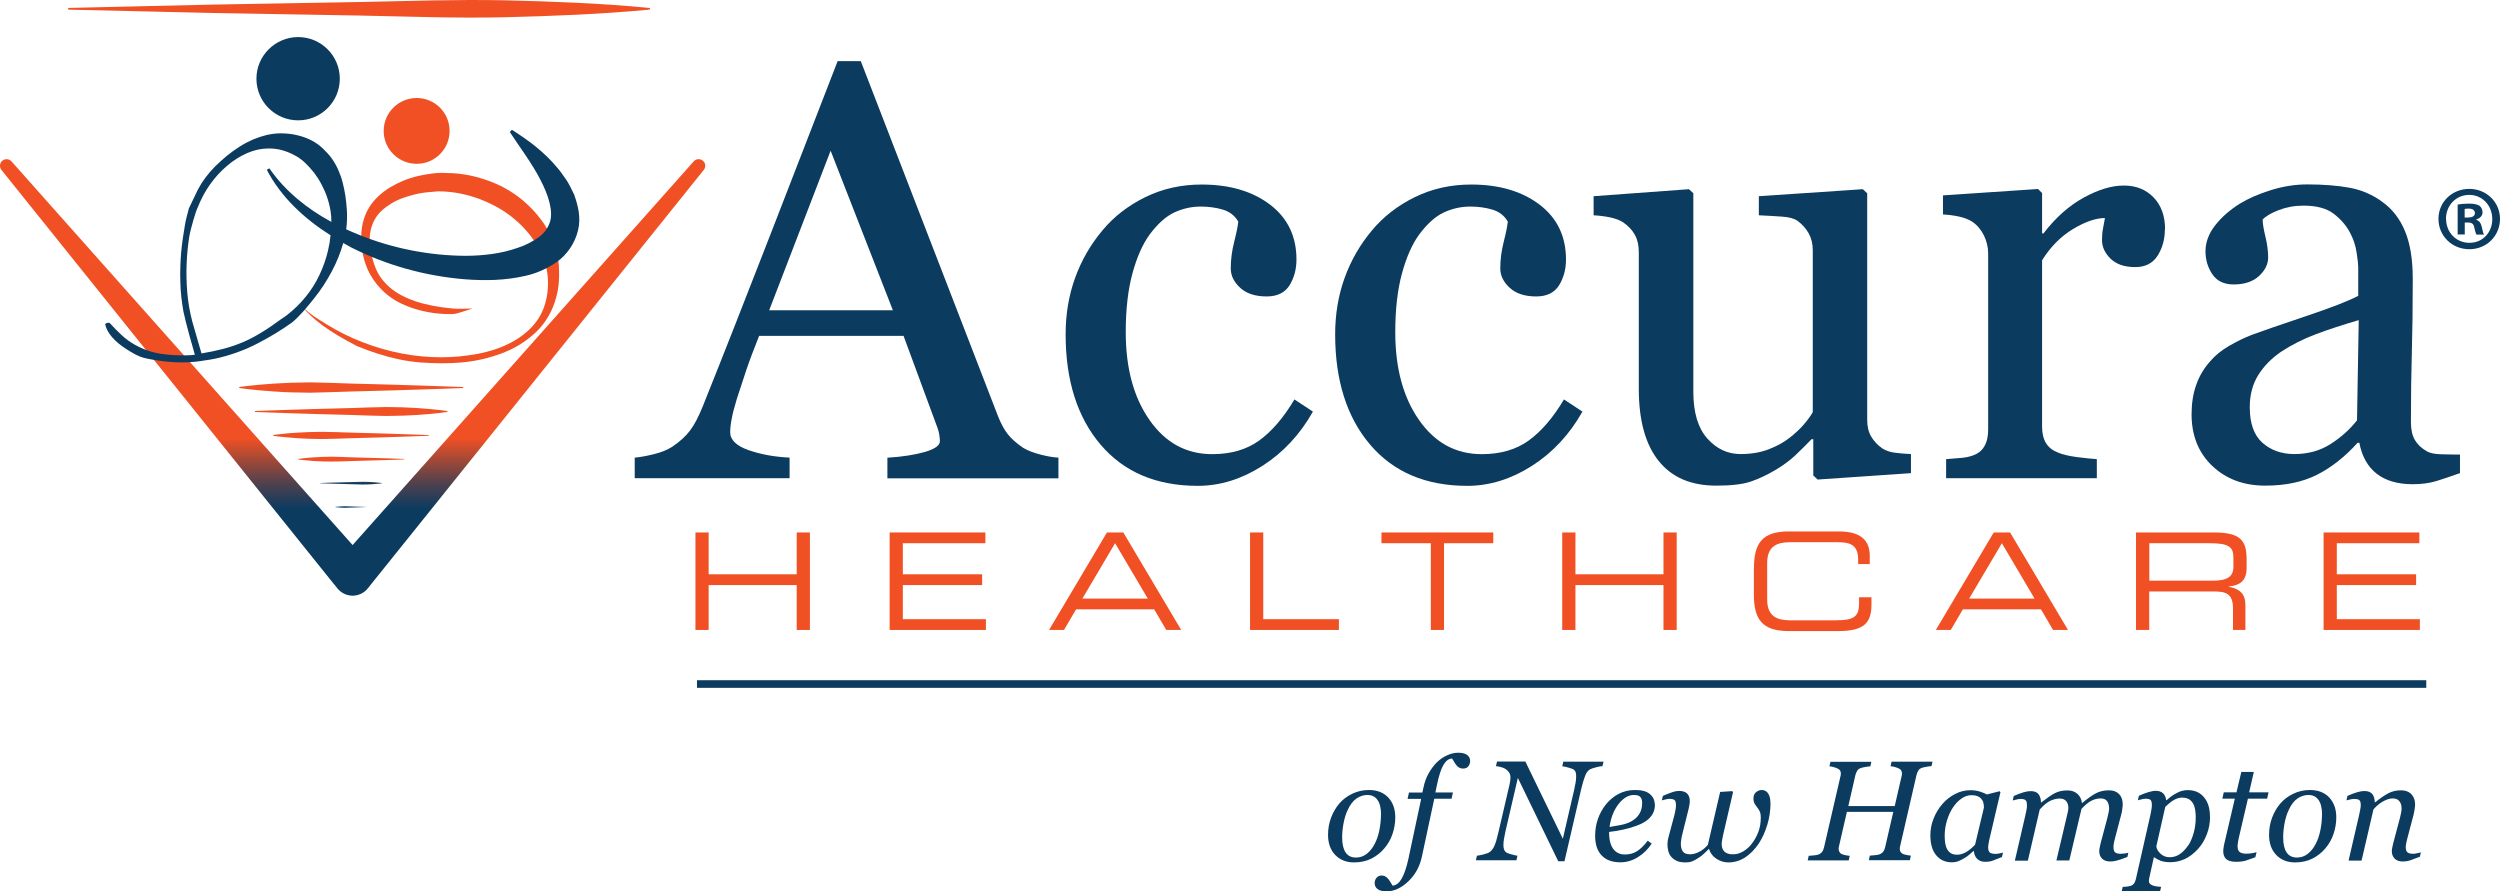
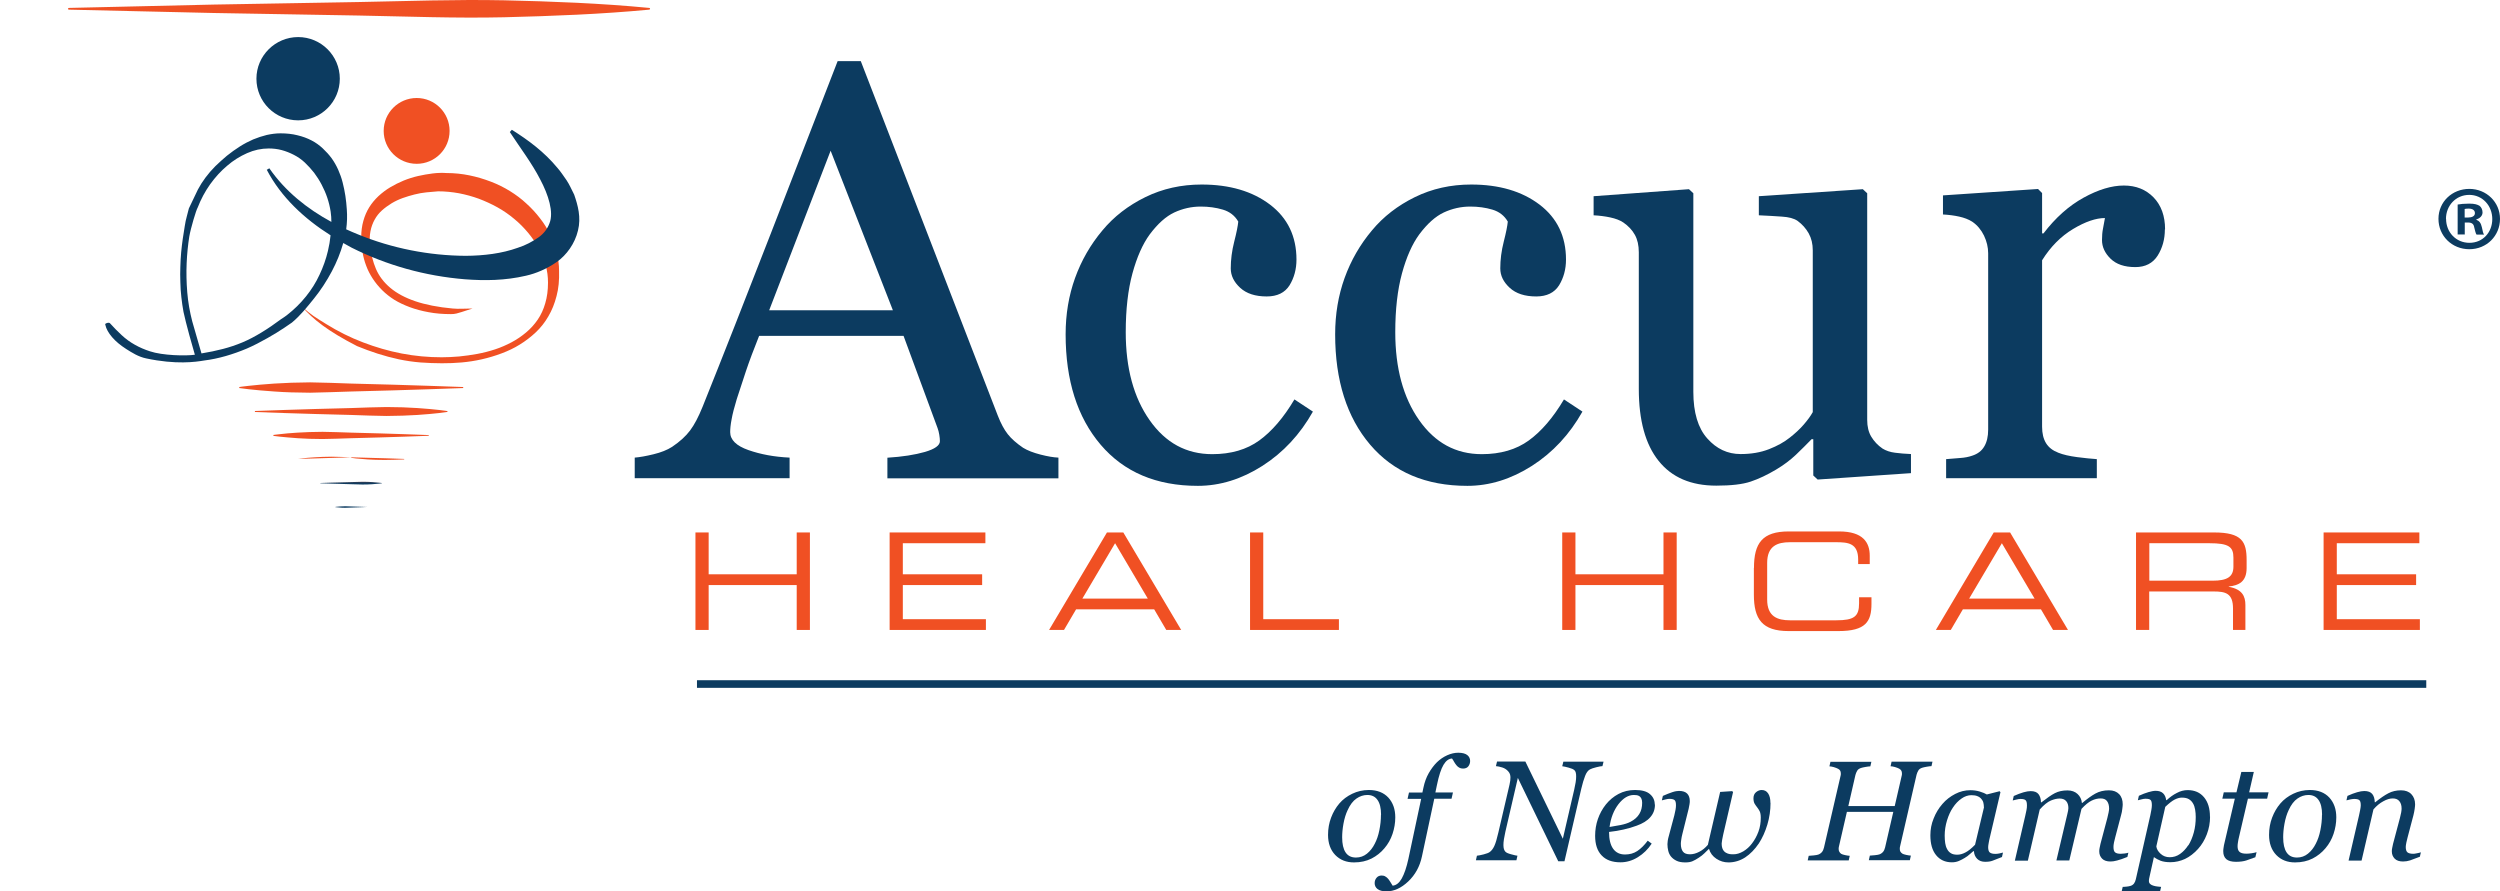
<svg xmlns="http://www.w3.org/2000/svg" xmlns:xlink="http://www.w3.org/1999/xlink" id="Layer_2" viewBox="0 0 246.17 87.76">
  <defs>
    <style>.cls-1{fill:#0c3b60;}.cls-2{fill:url(#linear-gradient-7);}.cls-3{fill:url(#linear-gradient-5);}.cls-4{fill:url(#linear-gradient-6);}.cls-5{fill:url(#linear-gradient-4);}.cls-6{fill:url(#linear-gradient-3);}.cls-7{fill:url(#linear-gradient-2);}.cls-8{fill:url(#linear-gradient);}.cls-9{fill:#f05023;}</style>
    <linearGradient id="linear-gradient" x1="34.72" y1="58.66" x2="34.72" y2="15.67" gradientUnits="userSpaceOnUse">
      <stop offset=".2" stop-color="#0c3b60" />
      <stop offset=".26" stop-color="#54414c" />
      <stop offset=".36" stop-color="#f05023" />
    </linearGradient>
    <linearGradient id="linear-gradient-2" x1="34.58" y1="49.75" x2="34.58" y2="38.04" gradientUnits="userSpaceOnUse">
      <stop offset=".16" stop-color="#0c3b60" />
      <stop offset=".18" stop-color="#113b5e" />
      <stop offset=".2" stop-color="#203c5a" />
      <stop offset=".22" stop-color="#3a3f53" />
      <stop offset=".24" stop-color="#5e4249" />
      <stop offset=".26" stop-color="#8c463d" />
      <stop offset=".29" stop-color="#c34b2e" />
      <stop offset=".31" stop-color="#f05023" />
    </linearGradient>
    <linearGradient id="linear-gradient-3" y1="48.46" y2="38.38" xlink:href="#linear-gradient-2" />
    <linearGradient id="linear-gradient-4" y1="47.65" y2="39.52" xlink:href="#linear-gradient-2" />
    <linearGradient id="linear-gradient-5" x1="34.58" y1="47.37" x2="34.58" y2="41.82" xlink:href="#linear-gradient-2" />
    <linearGradient id="linear-gradient-6" x1="34.58" y1="48.17" x2="34.58" y2="44.96" xlink:href="#linear-gradient-2" />
    <linearGradient id="linear-gradient-7" x1="34.58" y1="49.9" x2="34.58" y2="48.23" xlink:href="#linear-gradient-2" />
  </defs>
  <g id="Horizontal">
    <g id="Logo">
      <rect class="cls-1" x="68.63" y="66.98" width="170.28" height=".75" />
      <path class="cls-1" d="M104.21,47.1h-16.83v-2.03c1.48-.09,2.72-.29,3.7-.57.98-.29,1.47-.64,1.47-1.06,0-.17-.02-.38-.06-.63-.04-.25-.1-.47-.17-.66l-3.35-9.08h-14.22c-.53,1.33-.97,2.49-1.3,3.48-.33.99-.63,1.9-.9,2.74-.25.82-.42,1.48-.51,2-.1.51-.14.93-.14,1.26,0,.76.6,1.35,1.8,1.77,1.2.42,2.55.67,4.05.74v2.03h-15.25v-2.03c.5-.04,1.11-.15,1.85-.33.74-.18,1.35-.42,1.83-.73.76-.51,1.35-1.05,1.77-1.61.42-.56.83-1.34,1.23-2.33,2.04-5.08,4.28-10.79,6.74-17.12,2.45-6.34,4.64-11.98,6.56-16.92h2.28l13.5,34.93c.29.74.61,1.34.97,1.8.36.46.87.9,1.51,1.34.44.27,1.01.49,1.71.67s1.29.28,1.77.3v2.03ZM87.92,30.55l-6.13-15.71-6.05,15.71h12.18Z" />
      <path class="cls-1" d="M117.94,47.84c-4.07,0-7.26-1.35-9.56-4.05-2.3-2.7-3.45-6.33-3.45-10.87,0-1.98.31-3.83.93-5.55.62-1.72,1.52-3.29,2.7-4.69,1.12-1.35,2.53-2.44,4.22-3.27,1.69-.83,3.54-1.24,5.54-1.24,2.76,0,5,.66,6.74,1.98,1.73,1.32,2.6,3.12,2.6,5.41,0,.95-.23,1.79-.68,2.53-.46.73-1.21,1.1-2.25,1.1-1.12,0-1.99-.28-2.61-.85s-.93-1.2-.93-1.91c0-.85.11-1.73.34-2.63.23-.9.36-1.56.4-1.98-.34-.59-.85-.98-1.52-1.18-.67-.2-1.4-.3-2.18-.3-.91,0-1.78.2-2.6.58-.83.39-1.63,1.11-2.41,2.15-.7.95-1.27,2.24-1.71,3.85-.44,1.62-.66,3.55-.66,5.79,0,3.54.78,6.43,2.35,8.66,1.57,2.24,3.62,3.35,6.17,3.35,1.84,0,3.39-.45,4.63-1.35,1.24-.9,2.4-2.25,3.46-4.04l1.82,1.2c-1.26,2.24-2.91,4.02-4.97,5.34-2.05,1.31-4.18,1.97-6.36,1.97Z" />
      <path class="cls-1" d="M144.48,47.84c-4.07,0-7.26-1.35-9.56-4.05-2.3-2.7-3.45-6.33-3.45-10.87,0-1.98.31-3.83.93-5.55.62-1.72,1.52-3.29,2.7-4.69,1.12-1.35,2.53-2.44,4.22-3.27,1.69-.83,3.54-1.24,5.54-1.24,2.76,0,5,.66,6.74,1.98,1.73,1.32,2.6,3.12,2.6,5.41,0,.95-.23,1.79-.68,2.53-.46.73-1.21,1.1-2.25,1.1-1.12,0-1.99-.28-2.61-.85s-.93-1.2-.93-1.91c0-.85.11-1.73.34-2.63.23-.9.36-1.56.4-1.98-.34-.59-.85-.98-1.52-1.18-.67-.2-1.4-.3-2.18-.3-.91,0-1.78.2-2.6.58-.83.39-1.63,1.11-2.41,2.15-.7.95-1.27,2.24-1.71,3.85-.44,1.62-.66,3.55-.66,5.79,0,3.54.78,6.43,2.35,8.66,1.57,2.24,3.62,3.35,6.17,3.35,1.84,0,3.39-.45,4.63-1.35,1.24-.9,2.4-2.25,3.46-4.04l1.82,1.2c-1.26,2.24-2.91,4.02-4.97,5.34-2.05,1.31-4.18,1.97-6.36,1.97Z" />
      <path class="cls-1" d="M188.17,46.59l-9.19.63-.43-.4v-3.57h-.17c-.46.48-.97.98-1.54,1.53-.57.54-1.23,1.03-1.97,1.47-.86.51-1.68.9-2.48,1.17s-1.93.4-3.39.4c-2.49,0-4.38-.81-5.68-2.44-1.3-1.62-1.95-3.99-1.95-7.08v-13.46c0-.68-.13-1.26-.39-1.72-.26-.47-.64-.87-1.13-1.21-.34-.23-.78-.39-1.29-.5s-1.06-.18-1.64-.21v-1.88l9.39-.69.43.4v19.55c0,2.04.46,3.57,1.37,4.59.91,1.03,2.01,1.54,3.28,1.54,1.05,0,1.98-.16,2.8-.48.82-.32,1.5-.7,2.05-1.14.51-.4.97-.82,1.36-1.27.39-.45.69-.86.9-1.24v-15.93c0-.63-.13-1.18-.4-1.67-.27-.48-.64-.9-1.11-1.24-.34-.23-.85-.37-1.53-.41-.67-.05-1.43-.09-2.27-.13v-1.88l10.24-.69.43.4v22.32c0,.65.13,1.2.4,1.65s.64.85,1.11,1.17c.34.21.75.35,1.23.41s1,.11,1.57.13v1.88Z" />
      <path class="cls-1" d="M213.17,22.59c0,.97-.24,1.83-.71,2.58-.48.75-1.21,1.13-2.2,1.13-1.07,0-1.88-.28-2.44-.83-.56-.55-.84-1.16-.84-1.83,0-.42.03-.8.1-1.14.07-.34.13-.69.19-1.03-.89,0-1.94.36-3.14,1.08-1.2.72-2.22,1.75-3.05,3.08v16.38c0,.67.13,1.21.39,1.63.26.42.66.73,1.21.94.47.19,1.09.33,1.84.43.75.1,1.4.16,1.95.2v1.88h-14.84v-1.88c.44-.04.89-.08,1.36-.11s.87-.11,1.21-.23c.53-.17.93-.47,1.18-.9.26-.43.39-.98.39-1.67v-17.36c0-.59-.14-1.17-.41-1.74-.28-.57-.66-1.03-1.16-1.37-.36-.23-.79-.39-1.28-.5s-1.03-.18-1.6-.21v-1.88l9.36-.63.4.4v3.97h.14c1.18-1.54,2.49-2.71,3.94-3.51,1.45-.8,2.77-1.2,3.97-1.2s2.17.39,2.93,1.17c.75.78,1.13,1.83,1.13,3.14Z" />
-       <path class="cls-1" d="M242.22,46.59c-.89.32-1.68.58-2.35.79-.68.2-1.44.3-2.3.3-1.48,0-2.67-.35-3.55-1.04s-1.45-1.71-1.7-3.04h-.17c-1.24,1.37-2.56,2.42-3.98,3.14-1.42.72-3.12,1.08-5.12,1.08-2.11,0-3.85-.65-5.21-1.94s-2.04-2.99-2.04-5.08c0-1.08.15-2.05.46-2.91.3-.86.76-1.63,1.37-2.31.48-.57,1.1-1.08,1.88-1.53.78-.45,1.51-.8,2.2-1.07.86-.32,2.59-.92,5.21-1.8,2.62-.88,4.38-1.56,5.29-2.05v-2.83c0-.25-.05-.72-.16-1.43-.1-.7-.33-1.37-.67-2-.38-.7-.92-1.32-1.61-1.84-.69-.52-1.68-.78-2.95-.78-.88,0-1.69.15-2.44.44-.75.29-1.28.6-1.58.93,0,.38.09.94.27,1.68.18.74.27,1.43.27,2.05,0,.67-.3,1.27-.9,1.83-.6.55-1.43.83-2.5.83-.95,0-1.65-.34-2.1-1.01s-.67-1.43-.67-2.27.31-1.71.93-2.51c.62-.8,1.42-1.51,2.41-2.14.86-.53,1.89-.98,3.11-1.36s2.41-.56,3.57-.56c1.6,0,2.99.11,4.18.33,1.19.22,2.27.69,3.24,1.41.97.7,1.71,1.66,2.21,2.87.5,1.21.76,2.76.76,4.67,0,2.72-.03,5.13-.09,7.23-.06,2.1-.09,4.4-.09,6.89,0,.74.13,1.33.39,1.77.26.44.65.81,1.18,1.11.29.17.74.27,1.36.29.62.02,1.25.03,1.9.03v1.83ZM232.26,31.52c-1.62.48-3.04.94-4.25,1.4-1.22.46-2.35,1.03-3.4,1.72-.95.65-1.7,1.42-2.25,2.3-.55.89-.83,1.94-.83,3.16,0,1.58.41,2.75,1.24,3.49.83.74,1.88,1.12,3.15,1.12,1.35,0,2.54-.33,3.57-.99,1.03-.66,1.89-1.43,2.6-2.33l.17-9.87Z" />
      <path class="cls-9" d="M68.48,52.43h1.3v4.12h8.67v-4.12h1.3v9.6h-1.3v-4.42h-8.67v4.42h-1.3v-9.6Z" />
      <path class="cls-9" d="M87.6,52.43h9.43v1.06h-8.13v3.06h7.81v1.06h-7.81v3.36h8.18v1.06h-9.48v-9.6Z" />
      <path class="cls-9" d="M108.99,52.43h1.62l5.7,9.6h-1.47l-1.19-2.03h-7.69l-1.19,2.03h-1.47l5.7-9.6ZM109.8,53.49l-3.22,5.45h6.44l-3.22-5.45Z" />
      <path class="cls-9" d="M123.09,52.43h1.3v8.54h7.45v1.06h-8.75v-9.6Z" />
-       <path class="cls-9" d="M140.88,53.49h-4.85v-1.06h11.01v1.06h-4.85v8.54h-1.3v-8.54Z" />
      <path class="cls-9" d="M153.83,52.43h1.3v4.12h8.67v-4.12h1.3v9.6h-1.3v-4.42h-8.67v4.42h-1.3v-9.6Z" />
      <path class="cls-9" d="M172.71,55.92c0-2.43.82-3.59,3.42-3.59h4.97c2.36,0,3.01,1.1,3.01,2.39v.82h-1.14v-.44c0-1.63-1.01-1.71-2.2-1.71h-4.51c-1.25,0-2.25.37-2.25,2.04v3.61c0,1.67,1.01,2.04,2.25,2.04h4.55c1.75,0,2.25-.37,2.25-1.67v-.6h1.22v.65c0,1.74-.56,2.68-3.25,2.68h-4.91c-2.6,0-3.42-1.17-3.42-3.59v-2.63Z" />
      <path class="cls-9" d="M196.31,52.43h1.62l5.7,9.6h-1.47l-1.19-2.03h-7.69l-1.19,2.03h-1.47l5.7-9.6ZM197.12,53.49l-3.22,5.45h6.44l-3.22-5.45Z" />
      <path class="cls-9" d="M210.33,52.43h7.68c2.77,0,3.21.92,3.21,2.72v.78c0,1.35-.77,1.72-1.76,1.82v.03c1.33.24,1.64.93,1.64,1.8v2.45h-1.22v-2.11c0-1.5-.73-1.68-1.91-1.68h-6.34v3.79h-1.3v-9.6ZM217.86,57.18c1.45,0,2.06-.38,2.06-1.39v-.88c0-1.07-.46-1.42-2.37-1.42h-5.91v3.69h6.23Z" />
      <path class="cls-9" d="M228.8,52.43h9.43v1.06h-8.13v3.06h7.81v1.06h-7.81v3.36h8.18v1.06h-9.48v-9.6Z" />
      <path class="cls-1" d="M246.17,21.55c0,1.67-1.31,2.99-3.02,2.99s-3.04-1.31-3.04-2.99,1.35-2.95,3.04-2.95,3.02,1.31,3.02,2.95ZM240.86,21.55c0,1.31.97,2.36,2.3,2.36s2.25-1.04,2.25-2.34-.95-2.38-2.27-2.38-2.29,1.06-2.29,2.36ZM242.68,23.09h-.68v-2.95c.27-.05.65-.09,1.13-.09.56,0,.81.09,1.03.22.16.13.29.36.29.65,0,.32-.25.58-.61.68v.04c.29.11.45.32.54.72.09.45.14.63.22.74h-.74c-.09-.11-.14-.38-.23-.72-.05-.32-.23-.47-.61-.47h-.32v1.19ZM242.7,21.42h.32c.38,0,.68-.13.68-.43,0-.27-.2-.45-.63-.45-.18,0-.31.02-.38.04v.85Z" />
-       <path class="cls-8" d="M69.3,16.73l-32.76,40.8-.31.39c-.33.42-.79.66-1.28.72-.15.03-.3.03-.45,0-.46-.05-.89-.27-1.22-.64-.02-.02-.05-.05-.07-.08l-.3-.38h-.01S.14,16.73.14,16.73c-.22-.28-.18-.69.1-.91.27-.22.67-.18.89.07l33.59,37.78L68.31,15.89c.24-.27.65-.29.92-.05.26.23.29.62.07.89Z" />
      <path class="cls-9" d="M6.77.78l14.29-.33,14.29-.25c4.76-.09,9.52-.27,14.29-.17,4.76.11,9.52.29,14.29.75.05,0,.08.04.08.09,0,.04-.04.07-.08.08-4.76.45-9.52.63-14.29.75-4.76.11-9.52-.08-14.29-.17l-14.29-.25-14.29-.33s-.08-.04-.08-.08c0-.04.04-.08.08-.08Z" />
      <path class="cls-7" d="M23.56,38.11s.34-.06.95-.12c.6-.08,1.46-.14,2.5-.22,1.03-.07,2.24-.11,3.53-.12,1.29.02,2.67.07,4.05.12,5.51.13,11.02.34,11.02.34v.1s-5.51.21-11.02.34c-1.38.04-2.76.1-4.05.12-1.29-.01-2.5-.04-3.53-.12-1.03-.08-1.89-.14-2.5-.22-.6-.07-.95-.12-.95-.12v-.1Z" />
      <path class="cls-6" d="M25.1,40.47s4.74-.18,9.48-.29c1.18-.04,2.37-.09,3.48-.1,1.11,0,2.15.04,3.04.1.89.07,1.63.12,2.15.19.52.06.81.11.81.11v.08s-.3.05-.81.11c-.52.07-1.26.12-2.15.19-.89.06-1.93.09-3.04.1-1.11-.01-2.3-.06-3.48-.1-4.74-.11-9.48-.29-9.48-.29v-.08Z" />
      <path class="cls-5" d="M26.92,42.83s.24-.04.66-.08c.42-.06,1.01-.1,1.73-.15.72-.05,1.55-.07,2.45-.08.9.01,1.85.05,2.81.08,3.83.09,7.65.24,7.65.24v.07s-3.83.15-7.65.24c-.96.03-1.91.07-2.81.08-.9,0-1.73-.03-2.45-.08-.72-.06-1.32-.1-1.73-.15-.42-.05-.66-.08-.66-.08v-.07Z" />
-       <path class="cls-3" d="M29.36,45.19s.16-.03.45-.06c.29-.04.69-.07,1.18-.1.49-.04,1.06-.05,1.67-.06.61,0,1.26.04,1.92.06,2.61.06,5.22.16,5.22.16v.05s-2.61.1-5.22.16c-.65.02-1.31.05-1.92.05-.61,0-1.18-.02-1.67-.05-.49-.04-.9-.07-1.18-.1-.29-.03-.45-.06-.45-.06v-.05Z" />
+       <path class="cls-3" d="M29.36,45.19s.16-.03.45-.06c.29-.04.69-.07,1.18-.1.49-.04,1.06-.05,1.67-.06.61,0,1.26.04,1.92.06,2.61.06,5.22.16,5.22.16v.05c-.65.02-1.31.05-1.92.05-.61,0-1.18-.02-1.67-.05-.49-.04-.9-.07-1.18-.1-.29-.03-.45-.06-.45-.06v-.05Z" />
      <path class="cls-4" d="M31.55,47.56s1.51-.06,3.03-.09c.38-.01.76-.03,1.11-.03.36,0,.69.01.97.03.28.02.52.04.68.06.17.02.26.03.26.03v.03s-.09.02-.26.03c-.17.02-.4.04-.68.06-.29.02-.62.03-.97.03-.35,0-.73-.02-1.11-.03-1.51-.04-3.03-.09-3.03-.09v-.03Z" />
      <path class="cls-2" d="M33.01,49.92s.05,0,.13-.02c.09-.01.21-.02.36-.03.15-.01.32-.02.5-.02.18,0,.38.01.58.02.78.02,1.57.05,1.57.05h0s-.78.04-1.57.06c-.2,0-.39.01-.58.02-.18,0-.35,0-.5-.02-.15-.01-.27-.02-.36-.03-.09,0-.13-.02-.13-.02h0Z" />
      <path class="cls-9" d="M29.72,30.18c1.02.91,1.25,1.01,2.4,1.73,1.16.72,2.36,1.32,3.62,1.8,1.25.48,2.53.85,3.82,1.1,1.3.25,2.61.37,3.93.37.55,0,1.12-.03,1.72-.08.59-.06,1.18-.14,1.78-.25.59-.11,1.18-.26,1.76-.45.58-.19,1.12-.43,1.63-.7.51-.27.99-.6,1.43-.97.44-.37.82-.79,1.14-1.26.32-.47.57-1.01.74-1.61.18-.61.27-1.28.27-2.03,0-.58-.07-1.15-.23-1.72-.15-.57-.38-1.12-.68-1.66-.3-.54-.65-1.05-1.05-1.53-.4-.48-.85-.94-1.36-1.36-.51-.43-1.06-.81-1.65-1.14-.59-.33-1.21-.61-1.84-.85-.63-.23-1.29-.41-1.96-.54-.67-.12-1.36-.19-2.05-.19-.36.03-.74.06-1.14.1-.4.04-.79.11-1.18.21-.39.1-.77.21-1.16.35-.39.14-.75.31-1.1.52-.34.21-.66.44-.95.7-.29.26-.53.56-.72.91-.19.34-.33.72-.41,1.14-.08.41-.1.87-.04,1.37.08.85.28,1.63.58,2.34.3.7.77,1.32,1.41,1.86.64.54,1.46.98,2.46,1.32,1,.34,2.24.59,3.7.72.3.03.62.03.95.02.33-.01.66-.02.99-.02-.19.06-.37.11-.54.17-.16.06-.34.11-.52.17-.18.06-.35.1-.52.15-.17.04-.34.06-.54.06-.8,0-1.54-.06-2.21-.19-.67-.12-1.3-.29-1.86-.5-.56-.21-1.07-.45-1.51-.72-.44-.28-.84-.59-1.2-.95-.36-.36-.67-.74-.93-1.14-.26-.4-.48-.82-.64-1.26-.17-.44-.29-.9-.37-1.38-.08-.48-.12-.96-.12-1.43,0-.58.07-1.12.21-1.61.14-.5.33-.94.58-1.34.25-.4.55-.76.91-1.1.36-.33.74-.62,1.16-.87.42-.25.86-.47,1.32-.66.47-.19.95-.34,1.43-.45.48-.11.96-.19,1.43-.25.47-.06.92-.07,1.37-.04.77,0,1.52.08,2.25.23.73.15,1.43.36,2.11.62.68.26,1.3.57,1.88.93.58.36,1.12.76,1.61,1.22.5.45.95.94,1.34,1.45.4.51.74,1.05,1.01,1.63.28.58.49,1.16.64,1.76.15.59.23,1.19.23,1.8.03.91-.05,1.74-.25,2.48-.19.74-.46,1.41-.81,2-.34.59-.76,1.12-1.24,1.57-.48.45-1,.85-1.57,1.2-.56.35-1.16.63-1.8.87-.64.24-1.28.43-1.94.58-.66.15-1.32.25-1.98.31-.66.06-1.31.08-1.95.08-.69,0-1.39-.03-2.11-.08-.72-.06-1.42-.16-2.13-.31-.7-.15-1.4-.34-2.09-.56-.69-.22-1.36-.47-2.02-.74-2.9-1.49-4.32-2.63-5.42-3.88Z" />
      <path class="cls-9" d="M37.78,12.89c0,1.79,1.45,3.24,3.25,3.24s3.24-1.45,3.24-3.24-1.45-3.24-3.24-3.24-3.25,1.45-3.25,3.24Z" />
      <path class="cls-1" d="M56.54,19.17c-.25-.48-.46-.99-.75-1.42-.3-.42-.58-.86-.91-1.23-1.28-1.55-2.85-2.72-4.48-3.74l-.2.22c1.05,1.6,2.18,3.08,2.99,4.66.82,1.54,1.35,3.24.92,4.32-.2.53-.52.99-1.09,1.4-.57.39-1.24.77-2.04,1.02-1.55.56-3.34.78-5.13.79-3.58-.02-7.24-.73-10.62-2.12-.38-.15-.76-.32-1.14-.49.09-.66.11-1.31.06-1.96-.03-.44-.07-.88-.14-1.33s-.16-.89-.27-1.32c-.11-.44-.26-.85-.44-1.26-.18-.4-.39-.77-.64-1.12-.25-.34-.54-.66-.87-.97-.33-.31-.7-.58-1.11-.79-.42-.22-.88-.39-1.39-.51-.51-.13-1.07-.19-1.67-.19-.44,0-.89.06-1.35.16-.45.11-.9.26-1.34.44-.44.19-.88.42-1.32.7-.44.28-.86.58-1.27.91-.39.33-.77.67-1.13,1.02-.36.36-.68.73-.97,1.12-.29.39-.54.78-.75,1.18-.2.41-.63,1.33-.89,1.86-.05.22-.12.48-.2.77-.09.3-.15.63-.21,1-.05.38-.12.78-.19,1.21-.06.44-.12.89-.16,1.35-.04.47-.07.94-.08,1.42-.02.48-.02.98,0,1.49.01.51.04,1.01.1,1.51.06.5.12.98.21,1.44.21,1.03.94,3.64,1.12,4.22-.88.13-3.19.08-4.43-.34-.52-.17-1.02-.38-1.49-.65-.47-.26-.9-.58-1.3-.95-.4-.37-.78-.76-1.14-1.16-.03-.03-.07-.05-.12-.05-.06,0-.11.01-.17.02-.05.02-.1.04-.14.07-.05.03-.05.08-.02.14.08.37.3.77.66,1.19.36.42.82.8,1.38,1.16.57.36,1.2.77,1.97.93,2.95.63,4.87.35,5.7.21.72-.09,1.43-.24,2.13-.44s1.4-.45,2.09-.74c.69-.3,1.36-.65,2.03-1.03,1.18-.65,2.41-1.53,2.41-1.53.84-.7,1.51-1.55,2.18-2.38.66-.82,1.24-1.71,1.75-2.67.47-.89.85-1.82,1.12-2.78.27.16.55.31.83.46,3.45,1.73,7.22,2.79,11.14,3.11,1.96.15,3.96.13,6.02-.35,1.02-.23,2.06-.68,3.03-1.35.97-.68,1.79-1.82,2.09-3.09.33-1.3-.01-2.5-.37-3.54ZM32.29,24.71c-.19.81-.47,1.59-.83,2.35-.35.76-.8,1.47-1.34,2.14-.54.67-1.16,1.28-1.88,1.84-.17.13-.36.26-.54.37-.66.49-1.31.94-1.94,1.32-.64.39-1.26.72-1.88.98-.62.26-1.27.48-1.93.65-.66.17-1.36.32-2.11.44l-.91-3.16c-.24-.93-.41-1.88-.49-2.86-.08-.98-.1-1.93-.06-2.86.04-.93.13-1.81.26-2.63.14-.82.68-2.63.83-2.86.31-.8.71-1.56,1.22-2.28.51-.71,1.07-1.32,1.68-1.83.6-.52,1.26-.93,1.96-1.24.7-.31,1.41-.46,2.13-.46.44,0,.87.05,1.28.16.41.11.81.27,1.2.47s.75.45,1.08.76.63.65.91,1c.27.36.52.75.74,1.17.22.42.41.85.56,1.3.15.45.26.91.33,1.37.05.34.07.67.07,1-2.38-1.29-4.54-3.01-6.11-5.28l-.25.15c1.41,2.7,3.7,4.82,6.28,6.45-.05.52-.14,1.04-.26,1.54Z" />
      <path class="cls-1" d="M25.25,7.75c0,2.27,1.84,4.1,4.11,4.1s4.1-1.84,4.1-4.1-1.84-4.1-4.1-4.1-4.11,1.84-4.11,4.1Z" />
      <path class="cls-1" d="M137.39,80.49c0,.54-.09,1.08-.27,1.62-.18.54-.45,1.01-.8,1.42-.35.42-.78.76-1.27,1.01-.5.25-1.07.38-1.72.38-.76,0-1.37-.24-1.85-.73-.47-.49-.71-1.15-.71-1.98,0-.61.1-1.17.3-1.7.2-.53.47-.99.81-1.39.34-.4.77-.72,1.27-.96.5-.24,1.05-.37,1.64-.37.81,0,1.45.25,1.91.74.46.5.69,1.15.69,1.95ZM135.99,80.23c0-.65-.12-1.14-.35-1.46-.23-.33-.56-.49-1-.49-.38,0-.74.12-1.07.35-.34.23-.63.61-.87,1.14-.19.4-.32.84-.41,1.33-.09.49-.13.94-.13,1.35,0,.65.11,1.15.34,1.49.23.34.57.5,1.02.5.41,0,.77-.13,1.08-.38.32-.26.57-.58.77-.98.2-.38.35-.82.45-1.32.1-.5.16-1,.16-1.53Z" />
      <path class="cls-1" d="M141.23,78.65l-1.21,5.66c-.21,1.01-.67,1.84-1.36,2.49s-1.4.97-2.13.97c-.4,0-.7-.08-.89-.23-.19-.15-.28-.35-.28-.58,0-.2.06-.37.18-.52s.29-.23.51-.23c.14,0,.27.03.37.1.11.06.2.14.28.24.06.08.14.18.22.32.08.13.15.25.21.34.35-.03.65-.27.9-.71.25-.45.47-1.09.65-1.92l1.26-5.92h-1.34l.14-.62h1.32l.1-.47c.11-.53.28-1.01.52-1.43.24-.42.51-.78.81-1.08.3-.29.63-.52,1.01-.69.38-.17.74-.25,1.09-.25.4,0,.7.08.89.23.19.15.28.35.28.58,0,.2-.06.37-.17.52-.11.15-.29.23-.53.23-.14,0-.27-.03-.37-.09-.11-.06-.2-.14-.28-.24-.09-.11-.16-.22-.22-.32-.05-.1-.12-.21-.21-.34-.32.01-.6.22-.84.62-.24.4-.46,1.07-.65,2l-.15.72h1.73l-.14.62h-1.71Z" />
      <path class="cls-1" d="M157.9,74.99l-.11.45c-.12,0-.33.04-.61.11-.28.07-.49.14-.62.21-.2.11-.36.33-.48.65-.13.32-.25.74-.37,1.24l-1.66,7.16h-.61l-3.98-8.21-1.23,5.31c-.05.24-.1.48-.14.72-.04.24-.05.44-.05.59,0,.16.02.29.05.39.03.1.08.18.13.24.08.1.27.19.58.27s.52.14.62.14l-.1.45h-3.99l.1-.45c.15-.01.37-.06.66-.13.29-.08.49-.15.58-.22.18-.12.34-.32.47-.6.13-.28.26-.72.4-1.33l1.1-4.72c.03-.15.05-.28.07-.39.01-.11.02-.21.02-.3,0-.11-.01-.21-.04-.31-.03-.1-.08-.2-.18-.31-.16-.18-.36-.31-.59-.38-.23-.07-.44-.12-.62-.13l.11-.45h2.79l3.69,7.6,1.12-4.84c.05-.24.1-.48.14-.71.04-.23.05-.43.05-.59,0-.15-.01-.28-.04-.38-.03-.1-.07-.18-.13-.23-.11-.1-.29-.18-.56-.25-.26-.07-.47-.12-.64-.14l.11-.45h3.95Z" />
      <path class="cls-1" d="M162.96,79.22c0,.49-.15.9-.46,1.25-.3.35-.75.62-1.33.83-.42.16-.85.28-1.29.38-.43.1-.91.18-1.44.24,0,.72.13,1.27.4,1.65.27.38.66.57,1.17.57.46,0,.86-.11,1.21-.34.35-.23.69-.57,1.03-1.02l.39.29c-.37.56-.82,1-1.37,1.34s-1.12.5-1.71.5c-.81,0-1.43-.23-1.85-.68-.43-.45-.64-1.09-.64-1.93,0-.58.09-1.13.27-1.65.18-.52.44-1,.79-1.44.34-.42.75-.77,1.24-1.03.49-.26,1.03-.39,1.63-.39.66,0,1.15.13,1.46.4.32.27.48.61.48,1.03ZM161.7,79.05c0-.18-.03-.32-.08-.42s-.11-.18-.19-.23c-.08-.05-.17-.09-.26-.1s-.19-.02-.28-.02c-.55,0-1.05.3-1.52.9-.46.6-.76,1.35-.88,2.25.32-.05.68-.11,1.08-.19s.74-.19,1-.33c.38-.2.66-.45.85-.76.19-.31.28-.67.28-1.1Z" />
      <path class="cls-1" d="M174.34,79.06c0,.72-.1,1.43-.31,2.13-.21.7-.49,1.32-.84,1.86-.4.59-.85,1.05-1.35,1.38-.5.32-1.05.49-1.64.49-.43,0-.83-.12-1.19-.36-.36-.24-.61-.56-.73-.98-.16.16-.32.31-.46.45-.14.14-.32.28-.55.43-.22.15-.43.26-.61.34-.18.08-.42.12-.71.12-.35,0-.63-.05-.86-.16-.23-.11-.41-.25-.55-.42-.13-.16-.22-.35-.27-.56-.05-.21-.08-.43-.08-.66,0-.09.01-.2.03-.33.02-.13.04-.25.07-.34l.58-2.17c.05-.21.09-.39.12-.56.03-.17.04-.31.04-.42,0-.26-.04-.43-.13-.51s-.26-.13-.52-.13c-.1,0-.23.02-.38.06s-.28.07-.36.09l.1-.44c.36-.16.67-.28.94-.37s.49-.12.65-.12c.36,0,.63.09.8.26.17.17.26.42.26.73,0,.08,0,.19-.03.34-.02.14-.05.28-.08.42l-.63,2.53c-.04.17-.08.34-.1.52-.03.18-.04.31-.04.4,0,.34.07.6.21.78s.37.26.69.26c.29,0,.59-.08.9-.24.32-.16.6-.39.86-.69l1.21-5.21,1.19-.08.08.1-.97,4.18c-.03.14-.07.31-.1.5s-.05.32-.05.37c0,.25.04.45.12.6.08.15.18.25.31.32.12.07.24.11.37.13.13.02.25.02.37.02.31,0,.63-.1.96-.29.33-.2.61-.45.85-.77.27-.35.48-.74.64-1.17s.23-.89.23-1.38c0-.27-.04-.49-.11-.63-.08-.15-.16-.28-.25-.39-.09-.11-.17-.23-.25-.36-.07-.13-.11-.3-.11-.53,0-.26.09-.46.26-.6s.36-.21.55-.21c.27,0,.48.11.63.33.15.22.23.53.23.94Z" />
      <path class="cls-1" d="M190.29,74.99l-.1.45c-.13,0-.29.03-.48.06s-.34.07-.44.1c-.18.06-.31.15-.38.28-.08.13-.13.27-.17.41l-1.63,7.08s-.02.08-.02.12c0,.05,0,.08,0,.12,0,.1.02.18.06.25s.11.14.2.2c.07.04.19.08.37.12.18.04.33.06.46.07l-.1.45h-4.04l.1-.45c.11,0,.28-.02.49-.04s.36-.05.45-.08c.16-.06.28-.15.37-.26.09-.11.15-.26.19-.42l.81-3.51h-4.57l-.79,3.44s-.02.08-.02.12c0,.04,0,.08,0,.12,0,.09.02.18.07.26.04.08.11.15.19.2.07.04.19.08.37.12s.33.06.46.07l-.1.45h-4.04l.1-.45c.11,0,.28-.02.49-.04s.36-.05.45-.08c.16-.06.28-.15.37-.26s.15-.26.19-.42l1.64-7.09s.02-.07.02-.11c0-.04,0-.08,0-.12,0-.1-.02-.19-.06-.26-.04-.07-.11-.14-.21-.19-.11-.06-.25-.11-.41-.16s-.31-.07-.44-.08l.1-.45h4.03l-.1.45c-.13,0-.29.03-.48.06s-.34.07-.44.1c-.18.06-.31.15-.38.28-.08.13-.13.27-.17.41l-.7,3.06h4.57l.69-3s.02-.07.02-.11c0-.04,0-.08,0-.11,0-.1-.02-.19-.06-.26-.04-.08-.11-.14-.21-.2-.11-.06-.25-.11-.41-.16s-.31-.07-.44-.08l.1-.45h4.03Z" />
      <path class="cls-1" d="M194.36,83.81h-.05c-.1.08-.22.19-.36.31-.14.13-.3.25-.49.36-.18.11-.37.21-.58.3-.21.09-.44.13-.68.13-.66,0-1.18-.24-1.56-.71-.38-.47-.56-1.12-.56-1.95,0-.57.1-1.12.32-1.65.21-.54.5-1.02.87-1.44.35-.41.77-.73,1.25-.98.48-.25.98-.37,1.49-.37.32,0,.63.04.93.13s.53.19.7.29l1.26-.32.08.1-1.04,4.43c-.04.14-.07.31-.11.52s-.06.35-.06.45c0,.26.05.44.16.53.11.09.29.14.56.14.09,0,.21-.01.37-.04.16-.03.28-.06.37-.09l-.1.44c-.41.16-.72.28-.92.36s-.45.11-.74.11c-.33,0-.59-.1-.78-.29-.19-.19-.3-.44-.32-.73ZM195.35,79.48c0-.15-.02-.29-.05-.43-.03-.14-.1-.27-.2-.38-.09-.11-.22-.21-.38-.27-.16-.07-.36-.1-.6-.1-.33,0-.66.11-.97.33-.32.22-.6.51-.85.89-.24.35-.43.77-.58,1.26s-.23.99-.23,1.5c0,.28.02.53.05.74.03.21.09.41.19.59.09.17.21.31.38.41.16.1.37.14.62.14s.52-.07.8-.22c.28-.14.6-.4.95-.76l.88-3.69Z" />
      <path class="cls-1" d="M209.58,83.94l-.1.44c-.42.17-.76.29-1.01.35-.25.07-.47.1-.65.1-.37,0-.64-.09-.83-.28-.18-.19-.28-.42-.28-.7,0-.1,0-.21.03-.33.02-.12.05-.26.09-.43l.68-2.56c.05-.2.09-.37.12-.53.03-.16.05-.29.05-.38,0-.31-.07-.55-.2-.73-.13-.18-.34-.27-.63-.27-.3,0-.6.07-.9.22-.29.14-.62.41-.99.81l-1.2,5.08h-1.27l1.08-4.58c.02-.1.04-.21.07-.32.02-.11.03-.2.03-.25,0-.3-.07-.53-.22-.7-.15-.17-.36-.25-.65-.25-.26,0-.55.07-.86.2s-.68.42-1.09.88l-1.17,5.04h-1.28l1.03-4.45c.04-.16.07-.33.11-.51s.05-.34.05-.47c0-.27-.04-.44-.13-.52-.09-.09-.26-.13-.51-.13-.1,0-.23.02-.39.06-.16.04-.28.07-.37.09l.1-.44c.36-.16.67-.28.95-.36.28-.08.51-.12.71-.12.37,0,.63.1.78.3s.24.47.24.81h.04c.54-.42.98-.73,1.33-.91.35-.18.76-.27,1.24-.27.41,0,.74.12.99.35.25.23.4.53.43.89h.03c.49-.41.92-.72,1.3-.93.38-.21.82-.32,1.33-.32.44,0,.77.13,1.01.38s.35.59.35,1c0,.08-.01.23-.04.44-.02.21-.06.42-.12.62l-.58,2.2c-.04.15-.08.31-.12.5s-.05.34-.05.44c0,.26.05.44.16.53.11.09.29.14.56.14.09,0,.21-.01.38-.03.17-.02.29-.05.38-.08Z" />
      <path class="cls-1" d="M217.62,80.42c0,.61-.11,1.19-.32,1.74-.21.55-.5,1.03-.86,1.43-.4.44-.83.77-1.29.99-.46.21-.94.32-1.43.32-.39,0-.71-.05-.96-.14-.25-.1-.47-.22-.67-.36l-.4,1.8c-.03.11-.05.22-.07.32-.02.1-.02.18-.02.24,0,.12.05.22.13.29s.19.13.31.16c.11.04.24.06.38.08.14.02.27.03.38.04l-.1.43h-3.78l.1-.43c.15,0,.28-.02.41-.03s.25-.04.36-.07c.14-.04.25-.12.34-.23.08-.11.14-.25.18-.42l1.43-6.31c.04-.17.07-.35.1-.52.03-.18.05-.33.05-.46,0-.26-.04-.43-.12-.51-.08-.09-.25-.13-.52-.13-.1,0-.23.02-.38.06-.15.04-.28.07-.36.09l.1-.44c.35-.16.66-.28.94-.36.28-.08.52-.13.71-.13.32,0,.56.08.73.24s.27.39.31.68h.05c.31-.29.64-.53,1-.71.35-.19.71-.28,1.06-.28.7,0,1.23.24,1.62.71.39.47.58,1.11.58,1.91ZM215.48,83.25c.23-.37.41-.8.54-1.28.13-.48.19-.98.19-1.52,0-.24-.02-.49-.06-.73-.04-.24-.11-.45-.21-.61-.1-.18-.24-.32-.41-.42-.17-.1-.4-.15-.69-.15-.21,0-.44.06-.7.19s-.56.37-.93.72l-.88,3.89c.03.26.17.5.42.73s.55.34.9.34.7-.1,1.01-.32.58-.5.81-.86Z" />
      <path class="cls-1" d="M220.17,84.86c-.43,0-.75-.09-.95-.26-.2-.18-.3-.43-.3-.76,0-.1,0-.2.02-.3.01-.09.03-.2.05-.32l1.07-4.58h-1.23l.14-.62h1.25l.48-2.01h1.23l-.46,2.01h1.91l-.14.62h-1.89l-.88,3.78c-.04.17-.08.34-.1.5-.03.16-.04.3-.04.41,0,.25.06.44.19.55.13.12.35.18.68.18.12,0,.28-.01.5-.04.21-.03.38-.07.5-.11l-.12.5c-.32.12-.62.23-.9.32-.28.09-.62.13-1,.13Z" />
      <path class="cls-1" d="M230.05,80.49c0,.54-.09,1.08-.27,1.62-.18.54-.45,1.01-.8,1.42-.35.42-.78.76-1.27,1.01-.5.25-1.07.38-1.72.38-.76,0-1.37-.24-1.85-.73-.47-.49-.71-1.15-.71-1.98,0-.61.1-1.17.3-1.7.2-.53.47-.99.81-1.39.34-.4.77-.72,1.27-.96.5-.24,1.05-.37,1.64-.37.81,0,1.45.25,1.91.74.46.5.69,1.15.69,1.95ZM228.65,80.23c0-.65-.12-1.14-.35-1.46-.23-.33-.56-.49-1-.49-.38,0-.74.12-1.07.35-.34.23-.63.61-.87,1.14-.19.4-.32.84-.41,1.33-.09.49-.13.94-.13,1.35,0,.65.11,1.15.34,1.49.23.34.57.5,1.02.5.41,0,.77-.13,1.08-.38.32-.26.57-.58.77-.98.2-.38.35-.82.45-1.32.1-.5.16-1,.16-1.53Z" />
      <path class="cls-1" d="M238.38,83.92l-.1.44c-.41.16-.73.28-.96.36-.23.07-.46.11-.69.11-.37,0-.64-.09-.83-.28-.18-.19-.28-.42-.28-.7,0-.1,0-.21.03-.33.02-.12.05-.26.09-.43l.68-2.56c.05-.2.09-.37.12-.53.03-.16.04-.29.04-.38,0-.31-.07-.55-.22-.73-.14-.18-.36-.27-.65-.27s-.59.09-.93.28c-.34.18-.67.45-.97.8l-1.17,5.04h-1.28l1.03-4.45c.02-.11.06-.27.1-.48.04-.21.07-.38.07-.5,0-.26-.04-.43-.13-.51-.09-.09-.26-.13-.52-.13-.1,0-.23.02-.39.05-.16.04-.28.06-.37.09l.1-.44c.36-.16.67-.28.95-.36.28-.08.51-.12.71-.12.36,0,.62.1.78.29.16.2.24.47.25.82h.04c.5-.4.93-.7,1.3-.89.36-.19.78-.29,1.24-.29.44,0,.78.13,1.02.38s.37.59.37,1c0,.08-.01.23-.04.44-.03.21-.07.42-.12.62l-.58,2.2c-.04.15-.08.31-.12.5-.04.19-.06.34-.06.44,0,.26.06.44.17.53.11.09.3.14.56.14.09,0,.21-.01.37-.05.16-.03.29-.06.37-.09Z" />
    </g>
  </g>
</svg>